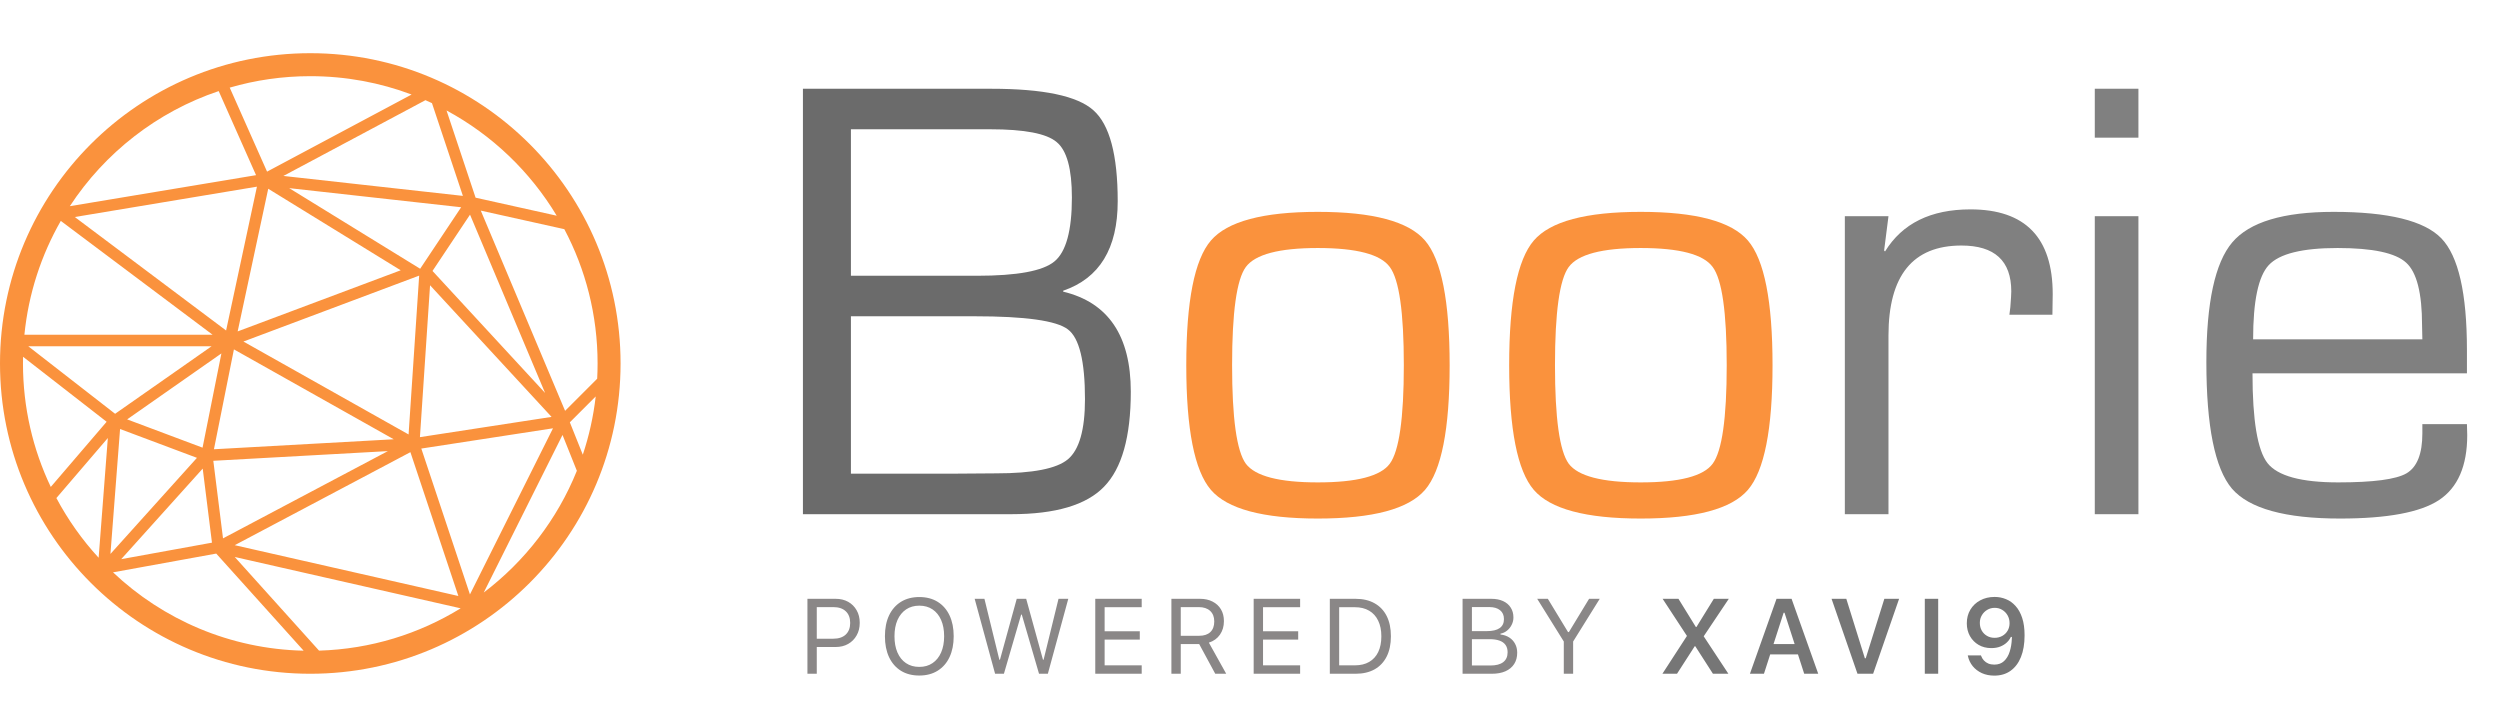
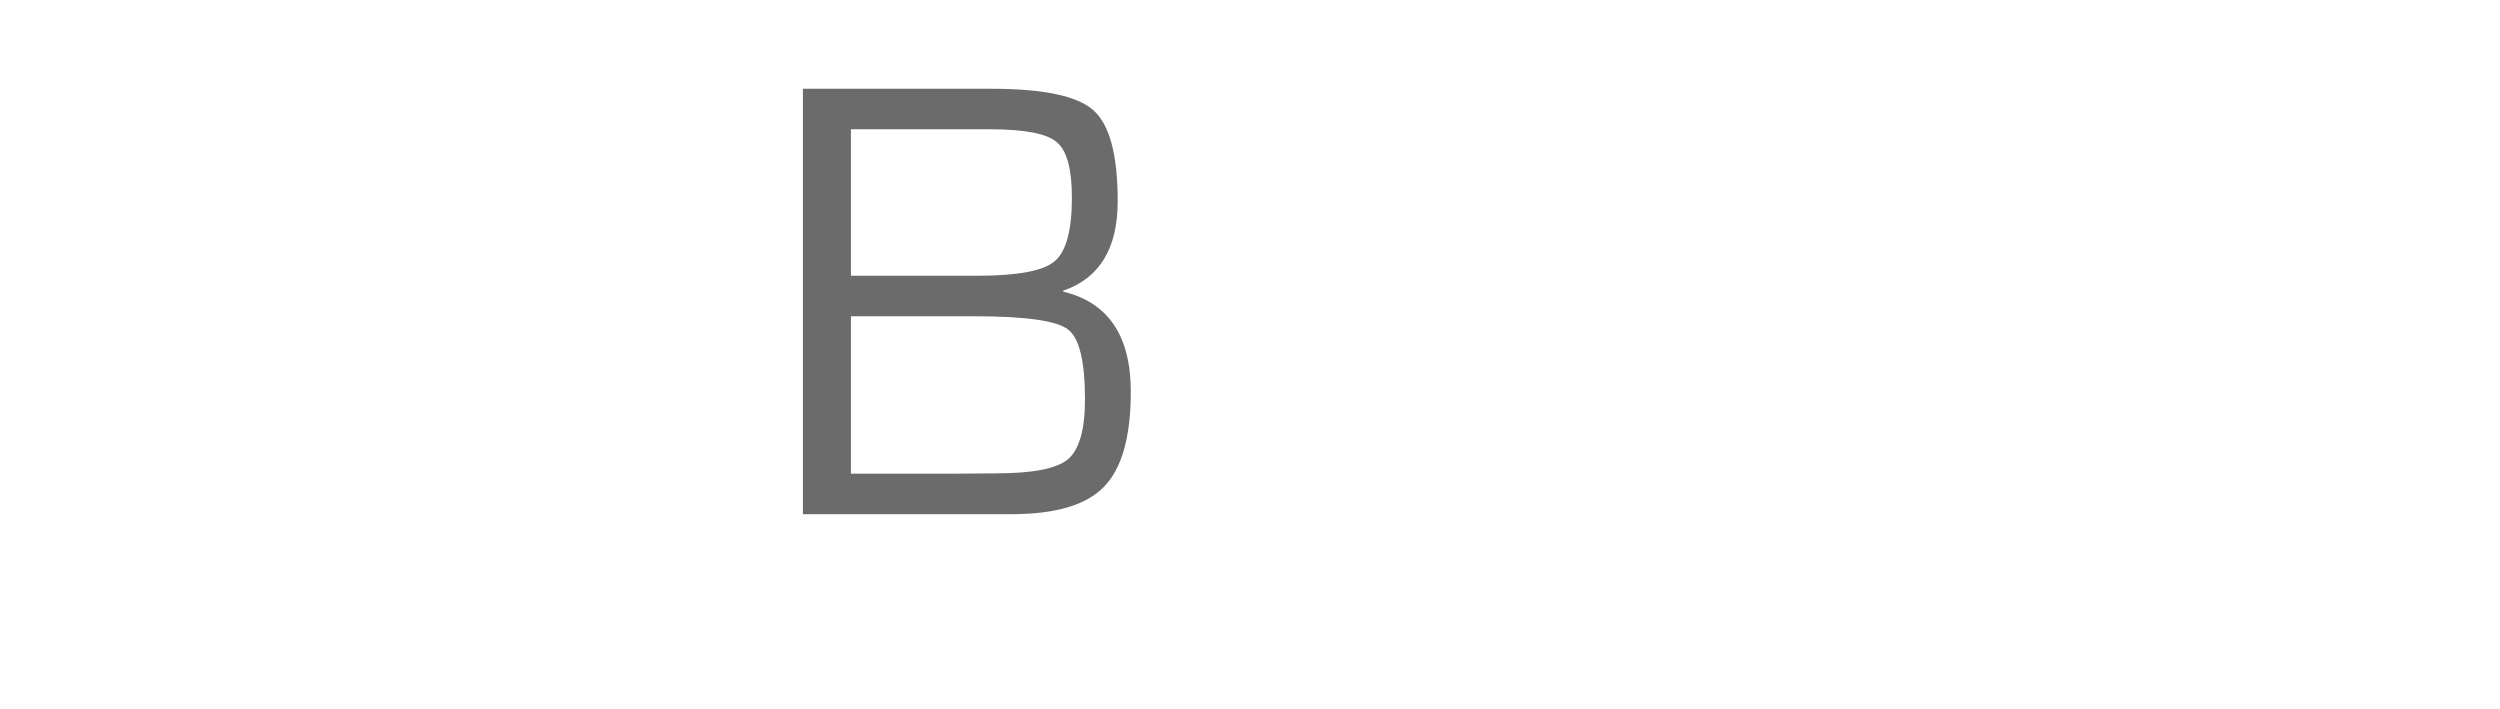
<svg xmlns="http://www.w3.org/2000/svg" width="141" height="40" viewBox="0 0 141 40" fill="none">
-   <path fill-rule="evenodd" clip-rule="evenodd" d="M17.5 38C27.165 38 35 30.165 35 20.5C35 10.835 27.165 3 17.5 3C7.835 3 0 10.835 0 20.5C0 30.165 7.835 38 17.5 38ZM31.189 24.156L26.505 33.526L23.762 25.299L31.189 24.156ZM32.535 26.553C31.431 29.292 29.601 31.66 27.283 33.419L31.726 24.531L32.535 26.553ZM33.598 22.36C33.468 23.495 33.221 24.594 32.87 25.645L32.139 23.819L33.598 22.36ZM33.681 21.36L31.871 23.171L27.116 11.878L31.828 12.925C33.026 15.186 33.704 17.764 33.704 20.5C33.704 20.789 33.696 21.076 33.681 21.36ZM24.393 15.282L26.509 12.107L30.743 22.162L24.393 15.282ZM24.255 16.089L23.684 24.655L31.108 23.513L24.255 16.089ZM25.982 34.309C23.646 35.747 20.917 36.609 17.994 36.696L13.239 31.413L25.982 34.309ZM12.195 31.222L17.125 36.699C12.965 36.605 9.192 34.943 6.374 32.28L12.195 31.222ZM11.955 30.606L11.433 26.429L6.836 31.537L11.955 30.606ZM12.031 25.989L12.578 30.364L21.875 25.443L12.031 25.989ZM12.066 25.338L13.193 19.705L22.207 24.775L12.066 25.338ZM13.239 30.748L23.147 25.502L25.851 33.614L13.239 30.748ZM11.108 25.822L6.229 31.242L6.772 24.196L11.108 25.822ZM3.18 28.09C3.83 29.314 4.633 30.445 5.563 31.457L6.082 24.704L3.18 28.09ZM26.823 11.149L31.399 12.166C29.901 9.673 27.75 7.615 25.184 6.23L26.823 11.149ZM24.363 5.817L26.107 11.048L15.983 9.923L23.995 5.65C24.118 5.704 24.241 5.76 24.363 5.817ZM26.009 11.689L23.697 15.158L16.309 10.611L26.009 11.689ZM23.641 15.545L23.044 24.503L13.729 19.263L23.641 15.545ZM2.864 27.463L6.014 23.788L1.301 20.122C1.298 20.247 1.296 20.374 1.296 20.5C1.296 22.992 1.859 25.353 2.864 27.463ZM7.171 23.653L11.424 25.248L12.487 19.933L7.171 23.653ZM15.128 10.646L22.6 15.244L13.404 18.692L15.128 10.646ZM23.214 5.332L15.062 9.68L12.956 4.942C14.398 4.522 15.923 4.296 17.5 4.296C19.511 4.296 21.437 4.663 23.214 5.332ZM14.491 10.528L12.752 18.64L4.218 12.24L14.491 10.528ZM3.429 12.459C2.326 14.385 1.607 16.561 1.376 18.88H11.991L3.429 12.459ZM6.492 23.338L11.935 19.528H1.593L6.492 23.338ZM12.334 5.137L14.441 9.879L3.938 11.629C5.911 8.619 8.859 6.305 12.334 5.137Z" fill="#FA923D" />
  <path d="M45.285 29V5.006H55.902C58.844 5.006 60.766 5.41 61.668 6.219C62.582 7.027 63.039 8.738 63.039 11.352C63.039 14.012 62.014 15.693 59.963 16.396V16.449C62.506 17.059 63.777 18.939 63.777 22.092C63.777 24.635 63.273 26.422 62.266 27.453C61.27 28.484 59.529 29 57.045 29H45.285ZM47.992 15.553H55.111C57.373 15.553 58.826 15.283 59.471 14.744C60.127 14.205 60.455 13.004 60.455 11.141C60.455 9.523 60.168 8.48 59.594 8.012C59.031 7.531 57.783 7.291 55.85 7.291H47.992V15.553ZM47.992 26.715H53.74L56.184 26.697C58.246 26.697 59.594 26.434 60.227 25.906C60.871 25.367 61.193 24.236 61.193 22.514C61.193 20.369 60.871 19.057 60.227 18.576C59.582 18.084 57.83 17.838 54.971 17.838H47.992V26.715Z" fill="#6B6B6B" />
-   <path d="M74.324 11.949C77.43 11.949 79.445 12.488 80.371 13.566C81.297 14.645 81.76 16.988 81.76 20.598C81.76 24.207 81.297 26.551 80.371 27.629C79.445 28.707 77.43 29.246 74.324 29.246C71.231 29.246 69.221 28.707 68.295 27.629C67.369 26.551 66.906 24.207 66.906 20.598C66.906 16.988 67.369 14.645 68.295 13.566C69.221 12.488 71.231 11.949 74.324 11.949ZM74.324 13.988C72.144 13.988 70.791 14.346 70.264 15.06C69.748 15.764 69.49 17.609 69.49 20.598C69.49 23.586 69.748 25.438 70.264 26.152C70.791 26.855 72.144 27.207 74.324 27.207C76.516 27.207 77.869 26.855 78.385 26.152C78.912 25.438 79.176 23.586 79.176 20.598C79.176 17.609 78.912 15.764 78.385 15.06C77.869 14.346 76.516 13.988 74.324 13.988ZM92.535 11.949C95.641 11.949 97.656 12.488 98.582 13.566C99.508 14.645 99.971 16.988 99.971 20.598C99.971 24.207 99.508 26.551 98.582 27.629C97.656 28.707 95.641 29.246 92.535 29.246C89.441 29.246 87.432 28.707 86.506 27.629C85.58 26.551 85.117 24.207 85.117 20.598C85.117 16.988 85.58 14.645 86.506 13.566C87.432 12.488 89.441 11.949 92.535 11.949ZM92.535 13.988C90.356 13.988 89.002 14.346 88.475 15.06C87.959 15.764 87.701 17.609 87.701 20.598C87.701 23.586 87.959 25.438 88.475 26.152C89.002 26.855 90.356 27.207 92.535 27.207C94.727 27.207 96.08 26.855 96.596 26.152C97.123 25.438 97.387 23.586 97.387 20.598C97.387 17.609 97.123 15.764 96.596 15.06C96.08 14.346 94.727 13.988 92.535 13.988Z" fill="#FA923D" />
-   <path d="M104.049 12.195H106.51L106.264 14.129L106.316 14.182C107.289 12.6 108.895 11.809 111.133 11.809C114.227 11.809 115.773 13.402 115.773 16.59L115.756 17.75H113.33L113.383 17.328C113.418 16.883 113.436 16.584 113.436 16.432C113.436 14.709 112.498 13.848 110.623 13.848C107.881 13.848 106.51 15.541 106.51 18.928V29H104.049V12.195ZM120.607 5.006V7.766H118.146V5.006H120.607ZM120.607 12.195V29H118.146V12.195H120.607ZM136.621 23.92H139.135L139.152 24.535C139.152 26.281 138.619 27.506 137.553 28.209C136.498 28.9 134.641 29.246 131.98 29.246C128.887 29.246 126.854 28.684 125.881 27.559C124.92 26.422 124.439 24.043 124.439 20.422C124.439 17.07 124.926 14.82 125.898 13.672C126.871 12.523 128.775 11.949 131.611 11.949C134.705 11.949 136.732 12.447 137.693 13.443C138.654 14.44 139.135 16.537 139.135 19.736V21.055H127.041C127.041 23.703 127.322 25.391 127.885 26.117C128.459 26.844 129.789 27.207 131.875 27.207C133.855 27.207 135.139 27.037 135.725 26.697C136.322 26.346 136.621 25.596 136.621 24.447V23.92ZM136.621 19.139L136.604 18.348C136.604 16.531 136.305 15.354 135.707 14.815C135.109 14.264 133.82 13.988 131.84 13.988C129.848 13.988 128.553 14.31 127.955 14.955C127.369 15.588 127.076 16.982 127.076 19.139H136.621Z" fill="#808080" />
-   <path d="M45.803 36.491V36.023H46.998C47.301 36.023 47.535 35.944 47.701 35.788C47.867 35.63 47.95 35.412 47.95 35.135V35.129C47.95 34.85 47.867 34.632 47.701 34.476C47.535 34.319 47.301 34.241 46.998 34.241H45.803V33.773H47.133C47.398 33.773 47.633 33.829 47.836 33.942C48.039 34.056 48.198 34.214 48.313 34.417C48.431 34.62 48.489 34.855 48.489 35.123V35.129C48.489 35.397 48.431 35.633 48.313 35.838C48.198 36.043 48.039 36.203 47.836 36.318C47.633 36.434 47.398 36.491 47.133 36.491H45.803ZM45.539 38V33.773H46.066V38H45.539ZM51.849 38.1C51.445 38.1 51.098 38.01 50.809 37.83C50.52 37.648 50.297 37.392 50.141 37.06C49.987 36.727 49.91 36.337 49.91 35.888V35.882C49.91 35.429 49.988 35.037 50.144 34.707C50.302 34.377 50.526 34.122 50.815 33.942C51.106 33.763 51.45 33.673 51.849 33.673C52.249 33.673 52.594 33.763 52.883 33.942C53.174 34.122 53.398 34.378 53.554 34.71C53.71 35.04 53.788 35.431 53.788 35.882V35.888C53.788 36.337 53.71 36.727 53.554 37.06C53.4 37.39 53.177 37.645 52.886 37.827C52.597 38.009 52.251 38.1 51.849 38.1ZM51.849 37.613C52.138 37.613 52.387 37.542 52.596 37.399C52.805 37.257 52.966 37.057 53.079 36.799C53.193 36.539 53.249 36.235 53.249 35.888V35.882C53.249 35.53 53.193 35.226 53.079 34.968C52.966 34.71 52.805 34.511 52.596 34.37C52.387 34.23 52.138 34.159 51.849 34.159C51.562 34.159 51.314 34.23 51.105 34.37C50.896 34.511 50.734 34.71 50.618 34.968C50.505 35.226 50.449 35.53 50.449 35.882V35.888C50.449 36.235 50.504 36.539 50.615 36.799C50.727 37.057 50.887 37.257 51.096 37.399C51.305 37.542 51.556 37.613 51.849 37.613ZM56.123 38L54.971 33.773H55.522L56.363 37.209H56.398L57.344 33.773H57.877L58.824 37.209H58.859L59.7 33.773H60.251L59.099 38H58.601L57.629 34.663H57.593L56.621 38H56.123ZM61.773 38V33.773H64.392V34.247H62.301V35.603H64.284V36.072H62.301V37.525H64.392V38H61.773ZM66.067 38V33.773H67.682C67.953 33.773 68.19 33.825 68.391 33.931C68.594 34.034 68.751 34.18 68.862 34.367C68.974 34.555 69.029 34.775 69.029 35.029V35.035C69.029 35.328 68.954 35.582 68.804 35.797C68.653 36.012 68.445 36.161 68.18 36.245L69.158 38H68.54L67.635 36.327C67.631 36.327 67.626 36.327 67.62 36.327C67.614 36.327 67.609 36.327 67.606 36.327H66.595V38H66.067ZM66.595 35.858H67.635C67.906 35.858 68.115 35.789 68.262 35.65C68.41 35.51 68.484 35.31 68.484 35.053V35.047C68.484 34.795 68.407 34.598 68.253 34.455C68.099 34.312 67.885 34.241 67.611 34.241H66.595V35.858ZM70.707 38V33.773H73.327V34.247H71.235V35.603H73.218V36.072H71.235V37.525H73.327V38H70.707ZM75.002 38V33.773H76.452C76.87 33.773 77.227 33.856 77.524 34.024C77.823 34.19 78.051 34.431 78.21 34.745C78.368 35.06 78.447 35.438 78.447 35.882V35.888C78.447 36.331 78.368 36.711 78.21 37.027C78.051 37.342 77.824 37.583 77.527 37.751C77.23 37.917 76.872 38 76.452 38H75.002ZM75.529 37.525H76.417C76.731 37.525 77 37.461 77.222 37.332C77.445 37.203 77.615 37.017 77.732 36.773C77.849 36.528 77.908 36.235 77.908 35.894V35.888C77.908 35.544 77.848 35.25 77.729 35.006C77.612 34.76 77.442 34.572 77.219 34.443C76.997 34.312 76.729 34.247 76.417 34.247H75.529V37.525ZM82.752 38V37.534H84.059C84.377 37.534 84.618 37.471 84.782 37.344C84.947 37.217 85.029 37.032 85.029 36.79V36.784C85.029 36.622 84.99 36.486 84.914 36.377C84.838 36.268 84.724 36.185 84.572 36.131C84.421 36.076 84.234 36.049 84.009 36.049H82.752V35.595H83.86C84.18 35.595 84.42 35.538 84.58 35.425C84.742 35.312 84.823 35.144 84.823 34.921V34.915C84.823 34.7 84.75 34.534 84.604 34.417C84.459 34.298 84.256 34.238 83.994 34.238H82.752V33.773H84.106C84.365 33.773 84.588 33.815 84.774 33.901C84.961 33.987 85.105 34.109 85.204 34.268C85.306 34.424 85.357 34.609 85.357 34.824V34.83C85.357 34.977 85.323 35.114 85.257 35.243C85.193 35.372 85.106 35.48 84.996 35.568C84.887 35.656 84.764 35.713 84.627 35.738V35.785C84.82 35.809 84.987 35.866 85.128 35.958C85.269 36.05 85.377 36.169 85.453 36.315C85.531 36.46 85.57 36.625 85.57 36.81V36.816C85.57 37.062 85.513 37.274 85.398 37.452C85.284 37.628 85.121 37.764 84.908 37.859C84.695 37.953 84.439 38 84.138 38H82.752ZM82.489 38V33.773H83.016V38H82.489ZM88.198 38V36.181L86.698 33.773H87.298L88.438 35.65H88.485L89.624 33.773H90.225L88.725 36.181V38H88.198Z" fill="#8A8787" />
-   <path d="M93.76 38L95.316 35.601L95.14 36.204V35.861L93.772 33.773H94.665L95.647 35.363H95.995L95.503 35.648L96.66 33.773H97.504L96.092 35.882V36.225L95.913 35.621L97.481 38H96.61L95.611 36.444H95.266L95.764 36.166L94.583 38H93.76ZM98.696 38L100.196 33.773H100.823V34.558H100.597L99.487 38H98.696ZM99.451 36.907L99.648 36.324H101.587L101.784 36.907H99.451ZM101.757 38L100.647 34.558V33.773H101.045L102.548 38H101.757ZM104.762 38L103.3 33.773H104.132L105.178 37.127H105.228L106.277 33.773H107.109L105.644 38H104.762ZM108.559 38V33.773H109.314V38H108.559ZM112.495 33.667C112.722 33.667 112.937 33.709 113.14 33.793C113.343 33.875 113.523 34.004 113.679 34.18C113.837 34.353 113.961 34.577 114.051 34.851C114.141 35.122 114.186 35.449 114.186 35.832V35.838C114.186 36.312 114.117 36.719 113.981 37.057C113.844 37.395 113.648 37.654 113.392 37.836C113.138 38.016 112.834 38.105 112.481 38.105C112.221 38.105 111.987 38.059 111.778 37.965C111.571 37.869 111.399 37.738 111.262 37.572C111.127 37.404 111.036 37.213 110.989 36.998L110.984 36.966H111.725L111.737 36.995C111.774 37.093 111.826 37.179 111.895 37.253C111.965 37.327 112.049 37.385 112.147 37.426C112.246 37.465 112.358 37.484 112.481 37.484C112.703 37.484 112.885 37.419 113.026 37.288C113.168 37.155 113.275 36.978 113.345 36.758C113.417 36.535 113.458 36.289 113.468 36.02C113.47 35.99 113.471 35.962 113.471 35.935C113.471 35.905 113.471 35.877 113.471 35.85L113.339 35.144C113.339 34.983 113.302 34.838 113.228 34.707C113.154 34.576 113.053 34.473 112.926 34.397C112.801 34.32 112.659 34.282 112.501 34.282C112.349 34.282 112.209 34.319 112.082 34.394C111.955 34.468 111.854 34.569 111.778 34.698C111.701 34.825 111.663 34.968 111.663 35.126V35.132C111.663 35.296 111.699 35.441 111.772 35.568C111.844 35.693 111.943 35.792 112.068 35.864C112.193 35.937 112.335 35.973 112.495 35.973C112.655 35.973 112.799 35.938 112.926 35.867C113.053 35.797 113.154 35.699 113.228 35.574C113.302 35.449 113.339 35.308 113.339 35.149V35.144H113.515V35.923H113.412C113.362 36.034 113.286 36.138 113.187 36.233C113.087 36.329 112.964 36.406 112.818 36.465C112.673 36.523 112.503 36.553 112.308 36.553C112.038 36.553 111.8 36.492 111.593 36.371C111.386 36.25 111.223 36.084 111.104 35.873C110.987 35.662 110.928 35.424 110.928 35.158V35.152C110.928 34.865 110.994 34.61 111.127 34.388C111.262 34.163 111.447 33.987 111.684 33.86C111.922 33.731 112.193 33.667 112.495 33.667Z" fill="#767676" />
</svg>